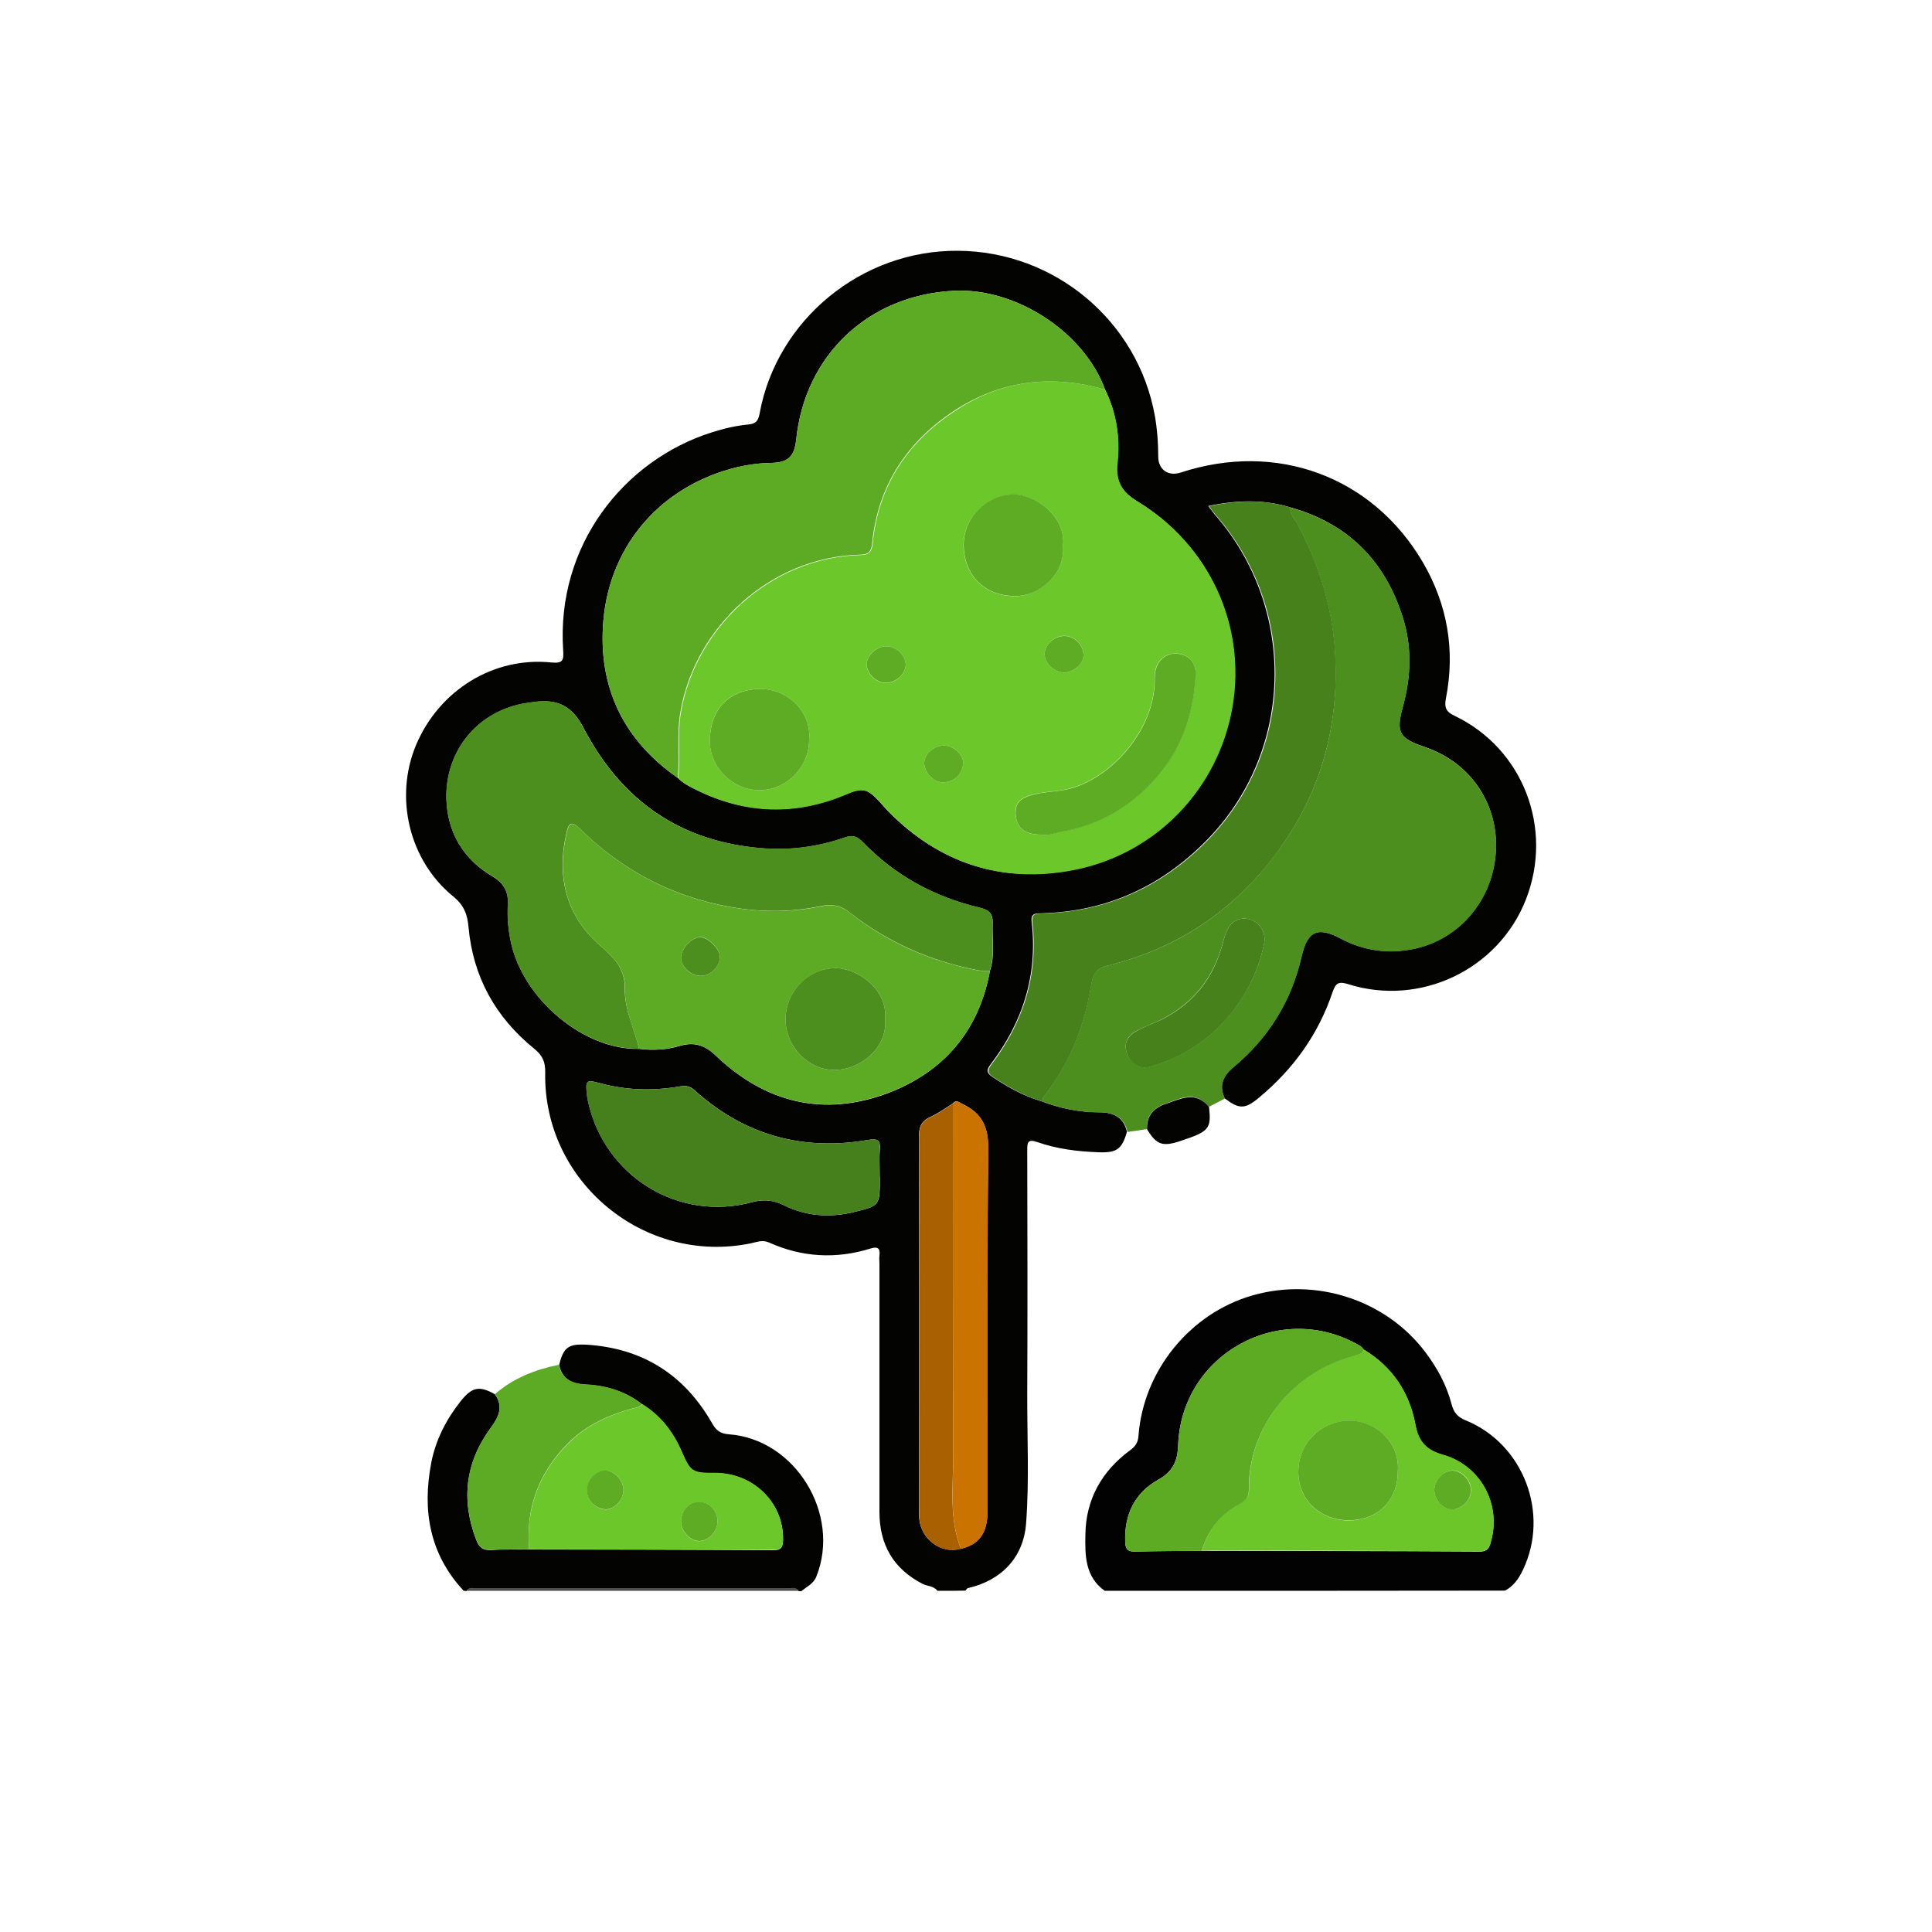
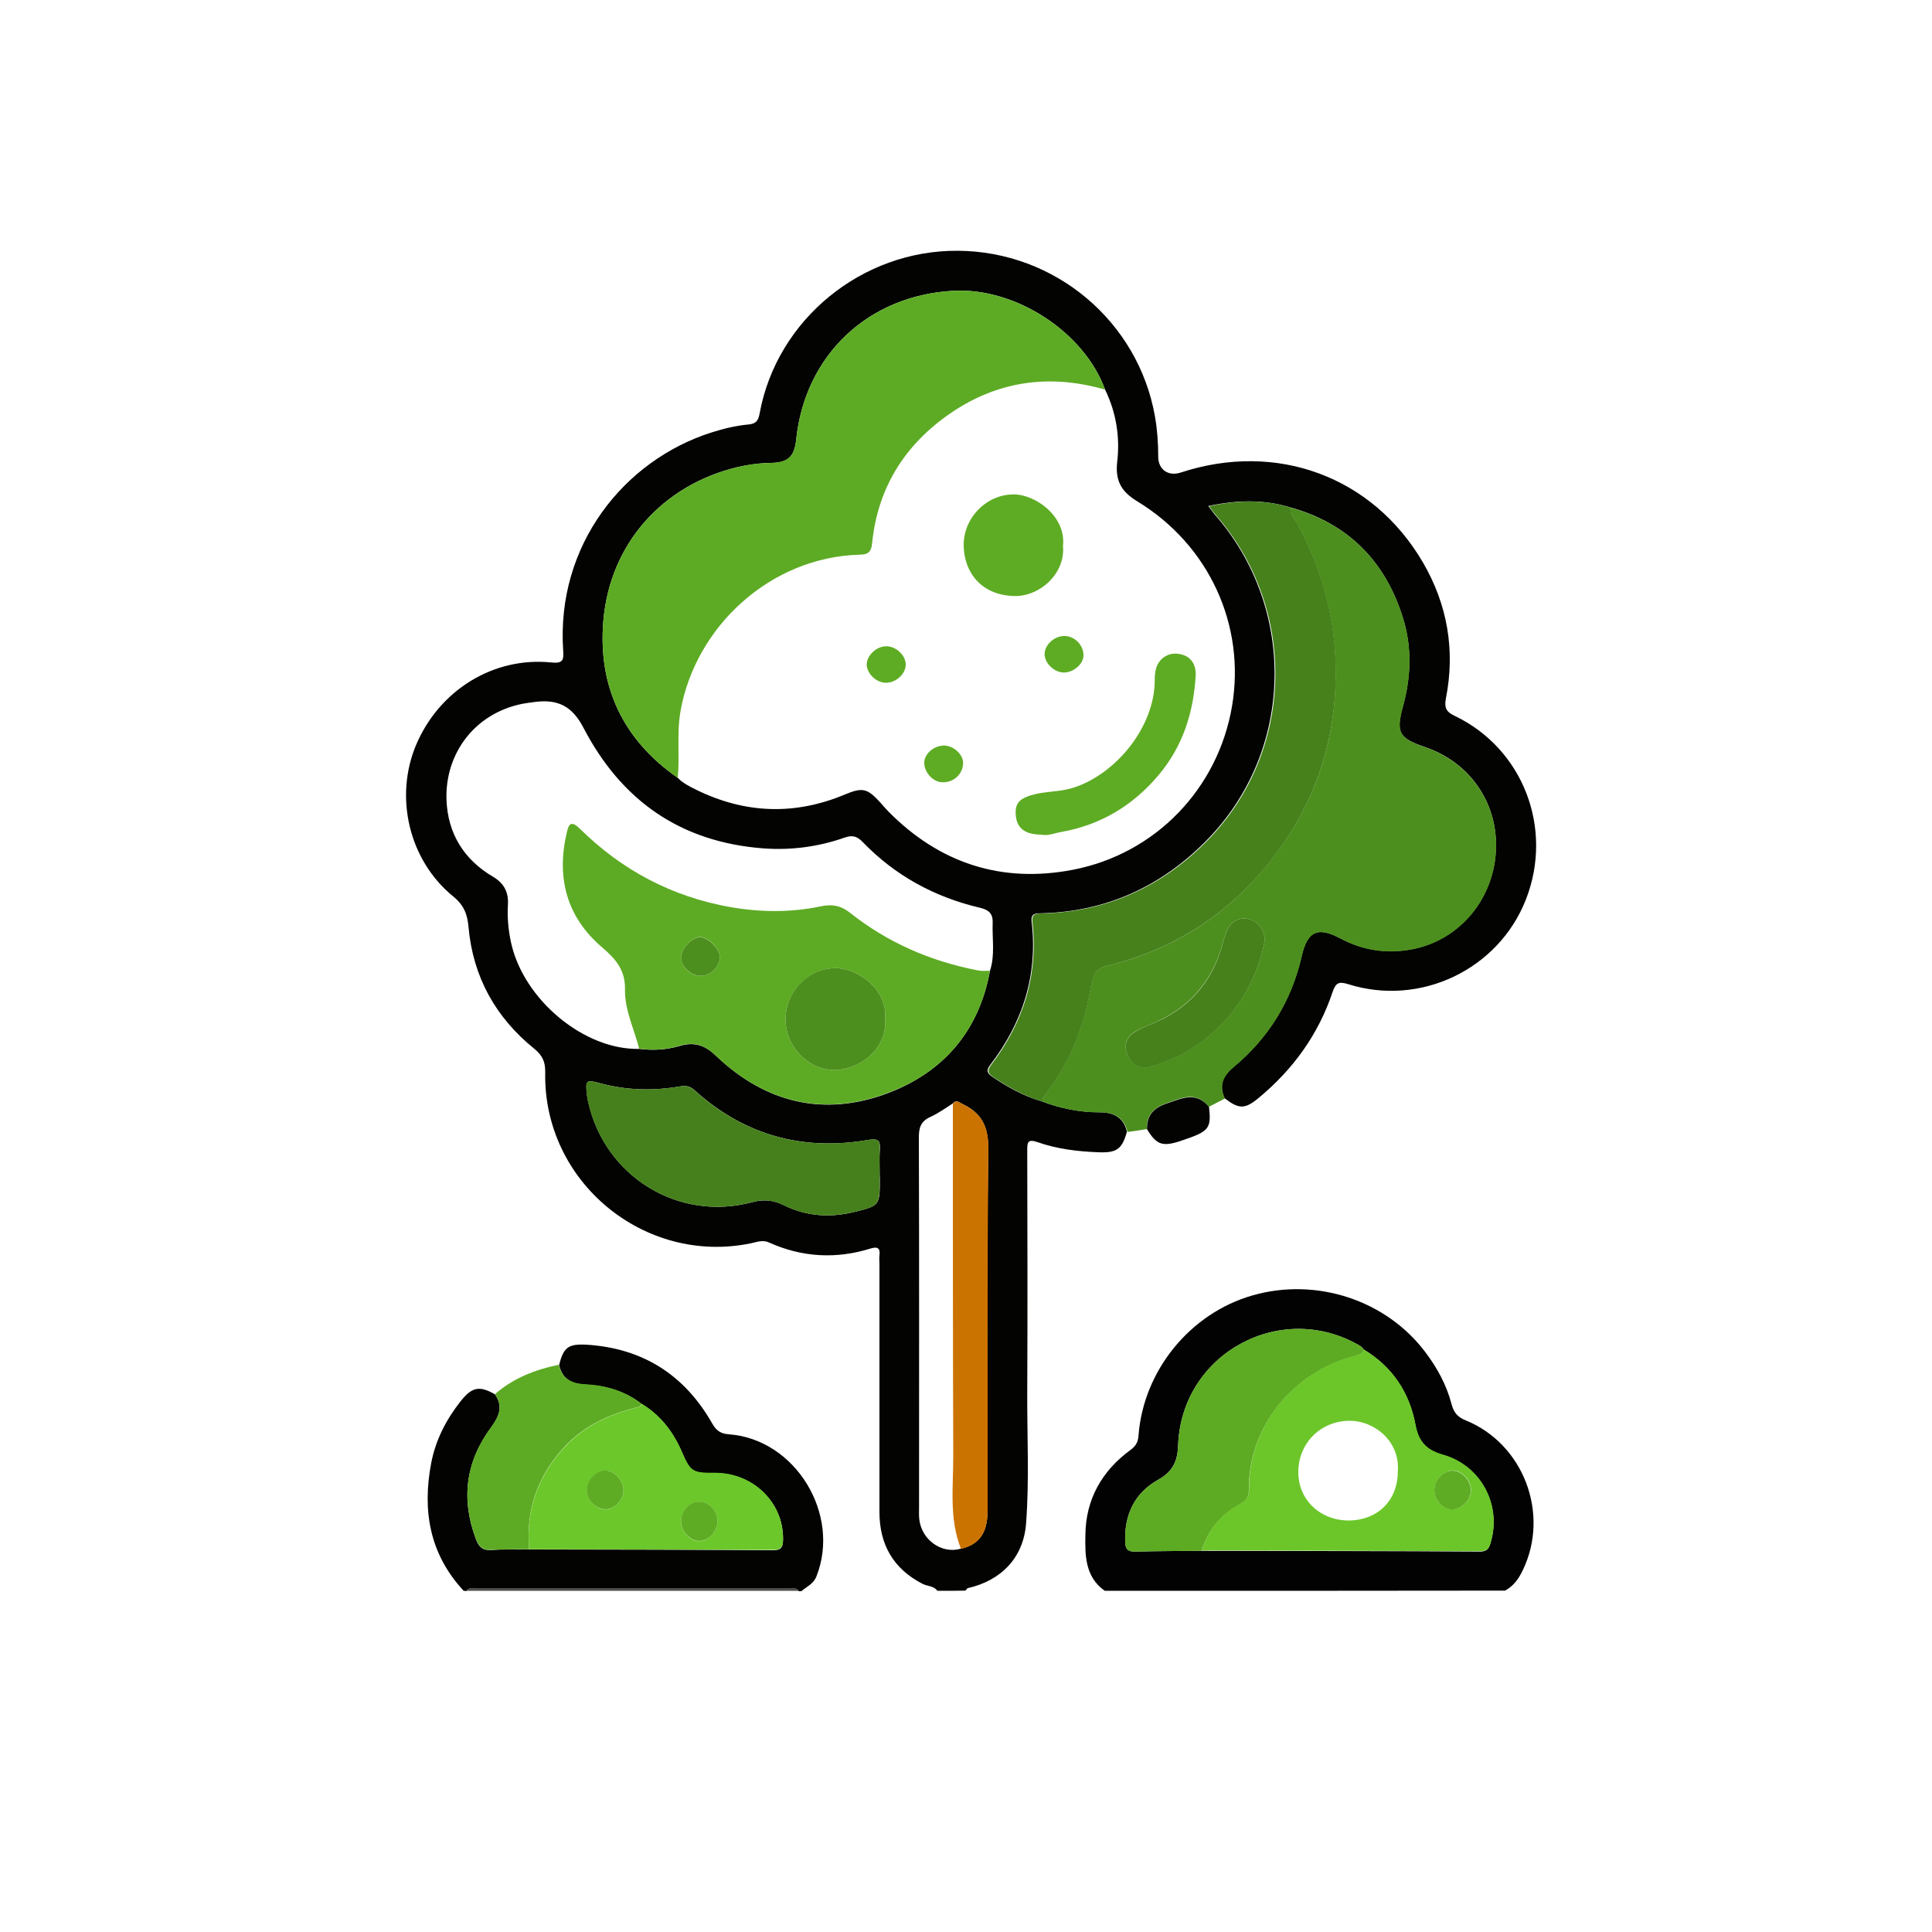
<svg xmlns="http://www.w3.org/2000/svg" version="1.1" id="Capa_1" x="0px" y="0px" viewBox="0 0 100 100" style="enable-background:new 0 0 100 100;" xml:space="preserve">
  <style type="text/css">
	.st0{fill:#030302;}
	.st1{fill:#020202;}
	.st2{fill:#030402;}
	.st3{fill:#4F4F4F;}
	.st4{fill:#4D8F1E;}
	.st5{fill:#5DAB24;}
	.st6{fill:#6CC72A;}
	.st7{fill:#46811C;}
	.st8{fill:#46801C;}
	.st9{fill:#A86000;}
	.st10{fill:#CB7300;}
	.st11{fill:#6CC62A;}
	.st12{fill:#5DAA23;}
	.st13{fill:#5EAC24;}
</style>
  <g>
    <path class="st0" d="M48.52,82.34c-0.19-0.26-0.51-0.23-0.77-0.36c-1.51-0.78-2.23-2.03-2.23-3.72c0-4.29,0-8.58,0-12.86   c0-0.14-0.02-0.27,0-0.41c0.05-0.38-0.09-0.48-0.45-0.37c-1.79,0.56-3.56,0.46-5.27-0.31c-0.33-0.15-0.63-0.02-0.92,0.04   c-5.52,1.15-10.77-3.18-10.66-8.84c0.01-0.55-0.14-0.88-0.57-1.23c-2-1.62-3.17-3.72-3.4-6.3c-0.06-0.66-0.23-1.12-0.79-1.58   c-2.3-1.87-3.06-5.15-1.92-7.85c1.2-2.83,4.01-4.57,7-4.26c0.61,0.06,0.64-0.13,0.61-0.62c-0.37-5.44,3.14-9.85,7.69-11.29   c0.63-0.2,1.26-0.35,1.91-0.41c0.4-0.04,0.5-0.21,0.57-0.58c0.89-4.85,5.29-8.45,10.26-8.41c5.03,0.03,9.33,3.65,10.2,8.57   c0.12,0.69,0.17,1.39,0.17,2.09c0,0.66,0.51,1.03,1.16,0.82c4.96-1.63,9.93,0.19,12.54,4.65c1.27,2.18,1.68,4.55,1.19,7.04   c-0.1,0.51,0.04,0.71,0.47,0.91c3.53,1.7,5.11,5.82,3.67,9.5c-1.42,3.62-5.46,5.56-9.2,4.38c-0.48-0.15-0.64-0.07-0.8,0.39   c-0.73,2.19-2.03,4-3.81,5.48c-0.73,0.61-1.03,0.61-1.78,0.04c-0.31-0.65-0.11-1.15,0.43-1.6c1.83-1.52,3.02-3.44,3.55-5.76   c0.3-1.31,0.84-1.55,2.03-0.91c1.19,0.63,2.44,0.79,3.73,0.54c2.44-0.49,4.26-2.65,4.3-5.3c0.04-2.3-1.35-4.36-3.67-5.15   c-1.35-0.46-1.53-0.75-1.14-2.14c0.42-1.54,0.46-3.08-0.02-4.59c-0.92-2.92-2.84-4.85-5.82-5.68c-1.38-0.42-2.76-0.38-4.24-0.07   c0.15,0.19,0.22,0.3,0.3,0.4c4.32,4.89,4.16,12.31-0.41,16.93c-2.33,2.36-5.15,3.66-8.5,3.75c-0.3,0.01-0.59-0.03-0.53,0.45   c0.32,2.76-0.47,5.21-2.14,7.39c-0.24,0.31-0.15,0.46,0.12,0.64c0.79,0.52,1.61,0.99,2.53,1.25c0.96,0.37,1.96,0.57,2.99,0.57   c0.72,0,1.26,0.25,1.43,1.01c-0.26,0.92-0.54,1.1-1.5,1.06c-1.06-0.04-2.12-0.17-3.12-0.52c-0.54-0.19-0.54,0.03-0.54,0.45   c0.01,4.17,0.02,8.35,0,12.52c-0.01,2.26,0.11,4.51-0.06,6.76c-0.13,1.75-1.26,2.95-3.01,3.35c-0.05,0.01-0.08,0.08-0.13,0.13   C49.51,82.34,49.01,82.34,48.52,82.34z M49.31,57.12c-0.38,0.24-0.75,0.51-1.15,0.69c-0.49,0.22-0.6,0.54-0.6,1.05   c0.02,6.38,0.01,12.77,0.01,19.15c0,0.2-0.01,0.41,0.01,0.61c0.11,1.08,1.16,1.83,2.15,1.54c0.94-0.21,1.38-0.81,1.38-1.93   c0-6.25-0.04-12.5,0.04-18.75c0.01-1.16-0.33-1.86-1.32-2.33C49.65,57.07,49.5,56.89,49.31,57.12z M51.24,50.25   c0.27-0.81,0.11-1.65,0.14-2.47c0.02-0.51-0.21-0.69-0.68-0.8c-2.33-0.55-4.37-1.66-6.04-3.39c-0.29-0.3-0.53-0.38-0.93-0.24   c-1.37,0.48-2.78,0.67-4.24,0.56c-4.28-0.33-7.33-2.48-9.29-6.24c-0.57-1.1-1.31-1.51-2.57-1.33c-0.2,0.03-0.4,0.05-0.6,0.09   c-2.47,0.5-4,2.58-3.92,4.96c0.06,1.73,0.89,3.1,2.41,3.99c0.57,0.34,0.81,0.8,0.77,1.45c-0.04,0.65,0.02,1.3,0.16,1.95   c0.64,2.96,3.79,5.58,6.64,5.51c0.7,0.09,1.4,0.05,2.08-0.15c0.75-0.22,1.3-0.06,1.88,0.5c2.56,2.44,5.58,3.19,8.91,1.94   C48.85,55.48,50.67,53.36,51.24,50.25z M57.2,20.17c-1.08-2.97-4.6-5.28-7.82-5.12c-4.43,0.22-7.72,3.32-8.17,7.71   c-0.09,0.87-0.42,1.19-1.31,1.2c-0.59,0.01-1.17,0.09-1.74,0.22c-3.86,0.93-6.59,3.95-6.93,7.95c-0.29,3.39,1.01,6.16,3.85,8.13   c0.27,0.28,0.62,0.45,0.96,0.62c2.53,1.24,5.1,1.33,7.7,0.24c0.89-0.37,1.14-0.32,1.78,0.37c0.15,0.17,0.3,0.34,0.45,0.5   c2.65,2.69,5.86,3.74,9.56,3.03c4.3-0.83,7.52-4.22,8.24-8.47c0.71-4.19-1.19-8.35-4.92-10.61c-0.8-0.49-1.12-1.04-1.03-1.98   C57.98,22.67,57.79,21.38,57.2,20.17z M45.53,60.67c0-0.38-0.02-0.77,0.01-1.15c0.03-0.45-0.04-0.61-0.59-0.52   c-3.4,0.59-6.42-0.24-9-2.57c-0.23-0.21-0.45-0.25-0.74-0.2c-1.39,0.24-2.77,0.21-4.14-0.16c-0.73-0.2-0.77-0.16-0.69,0.58   c0.01,0.13,0.04,0.27,0.07,0.4c0.85,3.83,4.66,6.21,8.5,5.17c0.57-0.15,1.08-0.11,1.62,0.16c1.15,0.57,2.37,0.66,3.61,0.36   c1.36-0.33,1.36-0.34,1.36-1.73C45.53,60.89,45.53,60.78,45.53,60.67z" />
    <path class="st1" d="M57.18,82.34c-1.03-0.73-1.02-1.86-1-2.91c0.02-1.82,0.85-3.29,2.32-4.37c0.29-0.21,0.41-0.42,0.43-0.77   c0.26-3.36,2.68-6.32,5.9-7.24c3.31-0.95,6.92,0.25,8.94,2.93c0.62,0.82,1.1,1.7,1.36,2.69c0.11,0.43,0.31,0.68,0.74,0.85   c2.99,1.22,4.35,4.82,2.96,7.73c-0.21,0.45-0.48,0.84-0.93,1.08C70.99,82.34,64.09,82.34,57.18,82.34z M70.6,69.86   c-0.06-0.06-0.11-0.14-0.19-0.19c-4.09-2.42-9.26,0.38-9.43,5.14c-0.03,0.83-0.28,1.36-1.03,1.78c-1.22,0.68-1.76,1.8-1.71,3.22   c0.01,0.37,0.14,0.51,0.52,0.5c1.15-0.03,2.29-0.03,3.44-0.04c4.8,0.01,9.61,0.01,14.41,0.04c0.46,0,0.5-0.31,0.58-0.6   c0.49-1.9-0.59-3.87-2.51-4.4c-0.85-0.24-1.26-0.67-1.42-1.55C72.95,72.08,72.07,70.75,70.6,69.86z" />
    <path class="st2" d="M24,82.34c-1.77-1.9-2.15-4.16-1.68-6.62c0.23-1.19,0.77-2.24,1.52-3.19c0.58-0.73,0.96-0.83,1.78-0.36   c0.44,0.63,0.21,1.15-0.2,1.71c-1.32,1.78-1.57,3.72-0.78,5.8c0.14,0.38,0.34,0.58,0.79,0.55c0.65-0.05,1.3-0.02,1.96-0.03   c4.21,0.01,8.42,0.01,12.64,0.04c0.46,0,0.5-0.23,0.5-0.59c0.01-1.9-1.57-3.42-3.54-3.4c-1.16,0.01-1.25-0.05-1.71-1.12   c-0.44-1.02-1.09-1.86-2.04-2.44c-0.86-0.67-1.85-0.97-2.92-1.02c-0.71-0.03-1.21-0.27-1.38-1.01c0.22-0.92,0.48-1.11,1.41-1.06   c2.91,0.18,5.07,1.55,6.51,4.07c0.21,0.38,0.44,0.54,0.88,0.57c3.43,0.26,5.79,4.13,4.52,7.35c-0.15,0.39-0.5,0.53-0.78,0.77   c-0.05,0-0.09,0-0.14,0c-0.14-0.22-0.37-0.13-0.56-0.13c-5.36,0-10.72,0-16.09,0c-0.19,0-0.41-0.09-0.56,0.13   C24.09,82.34,24.05,82.34,24,82.34z" />
    <path class="st3" d="M24.14,82.34c0.14-0.22,0.37-0.13,0.56-0.13c5.36,0,10.72,0,16.09,0c0.19,0,0.41-0.09,0.56,0.13   C35.61,82.34,29.87,82.34,24.14,82.34z" />
    <path class="st4" d="M58.36,58.59c-0.18-0.76-0.71-1.02-1.43-1.01c-1.03,0-2.03-0.2-2.99-0.57c0.03-0.08,0.03-0.19,0.08-0.25   c1.33-1.68,2.09-3.62,2.44-5.7c0.1-0.61,0.22-0.92,0.87-1.08c3.33-0.81,6.1-2.55,8.27-5.23c2.49-3.06,3.65-6.54,3.52-10.5   c-0.08-2.58-0.8-4.94-2-7.19c-0.13-0.25-0.39-0.46-0.33-0.79c2.98,0.83,4.9,2.76,5.82,5.68c0.48,1.51,0.44,3.05,0.02,4.59   c-0.38,1.39-0.21,1.68,1.14,2.14c2.31,0.79,3.7,2.85,3.67,5.15c-0.04,2.65-1.86,4.82-4.3,5.3c-1.29,0.26-2.55,0.09-3.73-0.54   c-1.2-0.64-1.73-0.4-2.03,0.91c-0.53,2.33-1.72,4.24-3.55,5.76c-0.54,0.45-0.73,0.95-0.43,1.6c-0.28,0.14-0.55,0.29-0.83,0.43   c-0.68-0.86-1.45-0.44-2.23-0.17c-0.65,0.22-1,0.63-0.98,1.32C59.03,58.5,58.7,58.54,58.36,58.59z M64.35,47.54   c-0.73,0.07-0.9,0.69-1.07,1.31c-0.47,1.74-1.49,3.05-3.09,3.88c-0.46,0.24-0.96,0.4-1.41,0.65c-0.45,0.26-0.65,0.69-0.42,1.21   c0.23,0.52,0.64,0.77,1.2,0.61c2.95-0.84,5.23-3.28,5.87-6.36C65.57,48.16,65.06,47.53,64.35,47.54z" />
    <path class="st5" d="M27.39,80.19c-0.65,0.01-1.31-0.01-1.96,0.03c-0.45,0.03-0.64-0.18-0.79-0.55c-0.79-2.08-0.54-4.02,0.78-5.8   c0.41-0.56,0.64-1.08,0.2-1.71c0.95-0.83,2.08-1.27,3.3-1.52c0.17,0.74,0.68,0.97,1.38,1.01c1.07,0.05,2.06,0.35,2.92,1.02   c-0.07,0.18-0.25,0.17-0.4,0.21c-1.28,0.34-2.46,0.87-3.41,1.81C27.9,76.21,27.2,78.04,27.39,80.19z" />
    <path class="st2" d="M59.37,58.45c-0.02-0.7,0.33-1.1,0.98-1.32c0.78-0.26,1.55-0.68,2.23,0.17c0.12,1.12,0.01,1.26-1.43,1.74   C60.18,59.37,59.87,59.27,59.37,58.45z" />
-     <path class="st6" d="M57.2,20.17c0.6,1.2,0.79,2.49,0.65,3.81c-0.1,0.93,0.22,1.49,1.03,1.98c3.73,2.26,5.63,6.42,4.92,10.61   c-0.72,4.24-3.95,7.64-8.24,8.47c-3.69,0.71-6.9-0.34-9.56-3.03c-0.16-0.16-0.3-0.34-0.45-0.5c-0.64-0.69-0.9-0.75-1.78-0.37   c-2.6,1.09-5.17,1.01-7.7-0.24c-0.34-0.17-0.69-0.34-0.96-0.62c0.11-1.14-0.06-2.29,0.14-3.43c0.76-4.37,4.64-8.01,9.3-8.12   c0.43-0.01,0.57-0.16,0.62-0.59c0.29-3.01,1.82-5.29,4.31-6.9C51.83,19.68,54.46,19.37,57.2,20.17z M53.91,43.2   c0.33,0.07,0.67-0.09,1.02-0.15c2.02-0.36,3.68-1.35,5.01-2.92c1.28-1.51,1.83-3.27,1.94-5.2c0.03-0.44-0.17-0.87-0.62-1.03   c-0.41-0.15-0.86-0.09-1.19,0.25c-0.26,0.27-0.31,0.66-0.31,1.01c0.01,2.57-2.18,5.05-4.38,5.65c-0.68,0.19-1.38,0.14-2.05,0.35   c-0.44,0.14-0.77,0.32-0.77,0.87C52.57,42.82,52.98,43.21,53.91,43.2z M41.88,38.29c0.13-1.41-1.06-2.65-2.56-2.63   c-1.35,0.02-2.53,0.79-2.58,2.63c-0.04,1.4,1.16,2.6,2.54,2.61C40.7,40.91,41.88,39.73,41.88,38.29z M55.02,28.26   c0.17-1.54-1.43-2.67-2.56-2.66c-1.4,0.01-2.61,1.21-2.59,2.65c0.02,1.38,0.92,2.56,2.61,2.61C53.79,30.88,55.15,29.7,55.02,28.26z    M45.87,33.45c-0.52,0-1.02,0.48-1.01,0.97c0.01,0.46,0.49,0.92,0.98,0.93c0.52,0.01,1.03-0.44,1.04-0.93   C46.89,33.93,46.39,33.45,45.87,33.45z M48.77,40.49c0.59,0.02,1.06-0.41,1.08-0.98c0.02-0.44-0.48-0.91-0.97-0.92   c-0.51-0.01-1.01,0.4-1.04,0.85C47.81,39.95,48.28,40.48,48.77,40.49z M55.06,34.81c0.49,0.01,1.01-0.43,1.02-0.88   c0.02-0.52-0.43-1-0.95-1.02c-0.52-0.02-1.03,0.42-1.06,0.91C54.05,34.31,54.55,34.8,55.06,34.81z" />
    <path class="st5" d="M57.2,20.17c-2.74-0.8-5.36-0.49-7.75,1.05c-2.48,1.61-4.01,3.89-4.31,6.9c-0.04,0.43-0.19,0.58-0.62,0.59   c-4.65,0.11-8.54,3.74-9.3,8.12c-0.2,1.15-0.03,2.29-0.14,3.43c-2.84-1.97-4.14-4.74-3.85-8.13c0.34-4,3.07-7.01,6.93-7.95   c0.57-0.14,1.15-0.21,1.74-0.22c0.89-0.02,1.22-0.34,1.31-1.2c0.45-4.38,3.74-7.49,8.17-7.71C52.6,14.9,56.12,17.2,57.2,20.17z" />
-     <path class="st4" d="M33.08,54.28c-2.85,0.07-6-2.55-6.64-5.51c-0.14-0.64-0.2-1.29-0.16-1.95c0.04-0.65-0.19-1.12-0.77-1.45   c-1.52-0.89-2.35-2.26-2.41-3.99c-0.08-2.38,1.46-4.46,3.92-4.96c0.2-0.04,0.4-0.06,0.6-0.09c1.26-0.18,1.99,0.23,2.57,1.33   c1.96,3.77,5,5.92,9.29,6.24c1.46,0.11,2.87-0.08,4.24-0.56c0.41-0.14,0.65-0.06,0.93,0.24c1.67,1.73,3.71,2.84,6.04,3.39   c0.47,0.11,0.7,0.29,0.68,0.8c-0.03,0.83,0.13,1.66-0.14,2.47c-0.2,0-0.41,0.02-0.61-0.02c-2.45-0.47-4.68-1.45-6.64-2.99   c-0.5-0.4-0.97-0.44-1.5-0.33c-1.56,0.33-3.14,0.32-4.69,0.04c-3-0.53-5.6-1.9-7.77-4.04c-0.47-0.46-0.59-0.28-0.7,0.21   c-0.54,2.33,0.01,4.36,1.83,5.91c0.73,0.62,1.21,1.2,1.19,2.19C32.33,52.29,32.84,53.26,33.08,54.28z" />
    <path class="st5" d="M33.08,54.28c-0.25-1.02-0.75-1.99-0.73-3.06c0.02-0.99-0.46-1.57-1.19-2.19c-1.82-1.55-2.37-3.58-1.83-5.91   c0.11-0.49,0.23-0.67,0.7-0.21c2.17,2.14,4.77,3.51,7.77,4.04c1.55,0.27,3.13,0.29,4.69-0.04c0.53-0.11,0.99-0.07,1.5,0.33   c1.95,1.55,4.19,2.52,6.64,2.99c0.2,0.04,0.41,0.01,0.61,0.02c-0.57,3.11-2.39,5.24-5.29,6.32c-3.33,1.25-6.35,0.5-8.91-1.94   c-0.58-0.56-1.13-0.72-1.88-0.5C34.49,54.34,33.78,54.37,33.08,54.28z M45.81,52.75c0.16-1.53-1.44-2.66-2.58-2.64   c-1.4,0.02-2.58,1.23-2.57,2.67c0.01,1.4,1.19,2.63,2.57,2.6C44.6,55.35,45.95,54.19,45.81,52.75z M36.28,50.51   c0.52-0.01,0.99-0.49,0.98-1.01c-0.01-0.41-0.64-1.02-1.04-1c-0.43,0.03-0.97,0.61-0.97,1.05C35.25,50.05,35.77,50.53,36.28,50.51z   " />
    <path class="st7" d="M66.8,26.27c-0.06,0.33,0.19,0.54,0.33,0.79c1.2,2.25,1.92,4.6,2,7.19c0.12,3.96-1.04,7.44-3.52,10.5   c-2.17,2.67-4.94,4.41-8.27,5.23c-0.65,0.16-0.77,0.47-0.87,1.08c-0.35,2.08-1.11,4.02-2.44,5.7c-0.05,0.06-0.06,0.17-0.08,0.25   c-0.92-0.26-1.73-0.73-2.53-1.25c-0.27-0.18-0.35-0.33-0.12-0.64c1.66-2.18,2.45-4.63,2.14-7.39c-0.06-0.48,0.23-0.44,0.53-0.45   c3.34-0.09,6.17-1.39,8.5-3.75c4.57-4.63,4.73-12.04,0.41-16.93c-0.09-0.1-0.16-0.21-0.3-0.4C64.03,25.89,65.42,25.84,66.8,26.27z" />
    <path class="st8" d="M45.53,60.67c0,0.11,0,0.23,0,0.34c0,1.4,0,1.41-1.36,1.73c-1.24,0.3-2.47,0.21-3.61-0.36   c-0.54-0.27-1.05-0.31-1.62-0.16c-3.83,1.04-7.64-1.34-8.5-5.17c-0.03-0.13-0.06-0.26-0.07-0.4c-0.08-0.74-0.04-0.78,0.69-0.58   c1.37,0.37,2.75,0.4,4.14,0.16c0.29-0.05,0.51,0,0.74,0.2c2.58,2.33,5.6,3.16,9,2.57c0.55-0.1,0.62,0.06,0.59,0.52   C45.51,59.9,45.53,60.29,45.53,60.67z" />
-     <path class="st9" d="M49.74,80.17c-0.99,0.29-2.05-0.46-2.15-1.54c-0.02-0.2-0.01-0.41-0.01-0.61c0-6.38,0.01-12.77-0.01-19.15   c0-0.51,0.11-0.84,0.6-1.05c0.41-0.18,0.77-0.46,1.15-0.69c0.01,6.06,0,12.12,0.02,18.18C49.34,76.93,49.11,78.59,49.74,80.17z" />
    <path class="st10" d="M49.74,80.17c-0.63-1.58-0.39-3.24-0.4-4.86c-0.02-6.06-0.02-12.12-0.02-18.18c0.19-0.24,0.34-0.06,0.52,0.03   c0.99,0.47,1.33,1.17,1.32,2.33c-0.07,6.25-0.03,12.5-0.04,18.75C51.11,79.35,50.67,79.96,49.74,80.17z" />
    <path class="st11" d="M70.6,69.86c1.48,0.89,2.36,2.22,2.67,3.88c0.16,0.88,0.57,1.31,1.42,1.55c1.91,0.54,3,2.5,2.51,4.4   c-0.08,0.29-0.11,0.6-0.58,0.6c-4.8-0.02-9.61-0.03-14.41-0.04c0.32-1.09,0.98-1.9,1.98-2.43c0.32-0.17,0.46-0.36,0.46-0.73   c-0.04-3.29,2.33-6.13,5.48-6.94C70.32,70.11,70.51,70.08,70.6,69.86z M72.35,76.17c0.13-1.55-1.2-2.65-2.53-2.63   c-1.47,0.02-2.62,1.16-2.62,2.66c0,1.42,1.12,2.5,2.61,2.5C71.31,78.69,72.35,77.66,72.35,76.17z M74.24,77.15   c0.01,0.49,0.48,0.99,0.93,0.97c0.54-0.02,0.99-0.5,0.97-1.03c-0.02-0.5-0.49-0.98-0.95-0.98C74.7,76.12,74.24,76.63,74.24,77.15z" />
    <path class="st12" d="M70.6,69.86c-0.08,0.22-0.27,0.25-0.48,0.31c-3.15,0.81-5.52,3.65-5.48,6.94c0,0.37-0.14,0.56-0.46,0.73   c-0.99,0.53-1.66,1.34-1.98,2.43c-1.15,0.01-2.3,0.01-3.44,0.04c-0.38,0.01-0.51-0.12-0.52-0.5c-0.05-1.41,0.49-2.54,1.71-3.22   c0.76-0.42,1-0.94,1.03-1.78c0.17-4.76,5.34-7.56,9.43-5.14C70.48,69.72,70.53,69.8,70.6,69.86z" />
    <path class="st6" d="M27.39,80.19c-0.18-2.15,0.52-3.98,2.04-5.5c0.95-0.94,2.14-1.47,3.41-1.81c0.15-0.04,0.32-0.03,0.4-0.21   c0.95,0.59,1.6,1.43,2.04,2.44c0.46,1.06,0.56,1.13,1.71,1.12c1.97-0.01,3.54,1.5,3.54,3.4c0,0.36-0.04,0.59-0.5,0.59   C35.81,80.2,31.6,80.2,27.39,80.19z M37.14,78.74c0-0.54-0.44-1-0.95-1c-0.51,0-0.94,0.46-0.94,1.01c0,0.52,0.47,1.02,0.95,1.02   C36.68,79.76,37.14,79.26,37.14,78.74z M32.27,77.15c0.01-0.52-0.45-1.03-0.94-1.03c-0.46,0-0.93,0.48-0.95,0.98   c-0.02,0.53,0.43,1,0.97,1.03C31.78,78.14,32.26,77.65,32.27,77.15z" />
    <path class="st7" d="M64.35,47.54c0.72-0.01,1.22,0.62,1.08,1.31c-0.64,3.08-2.91,5.52-5.87,6.36c-0.56,0.16-0.98-0.09-1.2-0.61   c-0.23-0.52-0.03-0.95,0.42-1.21c0.44-0.26,0.95-0.42,1.41-0.65c1.61-0.83,2.63-2.14,3.09-3.88   C63.45,48.23,63.62,47.61,64.35,47.54z" />
    <path class="st13" d="M53.91,43.2c-0.93,0-1.34-0.39-1.34-1.16c0-0.55,0.33-0.73,0.77-0.87c0.67-0.21,1.36-0.17,2.05-0.35   c2.2-0.6,4.39-3.08,4.38-5.65c0-0.35,0.05-0.73,0.31-1.01c0.33-0.35,0.78-0.4,1.19-0.25c0.45,0.16,0.64,0.59,0.62,1.03   c-0.11,1.93-0.66,3.69-1.94,5.2c-1.33,1.57-2.99,2.56-5.01,2.92C54.59,43.12,54.24,43.28,53.91,43.2z" />
-     <path class="st13" d="M41.88,38.29c0,1.44-1.18,2.62-2.6,2.61c-1.38-0.01-2.58-1.21-2.54-2.61c0.06-1.84,1.23-2.6,2.58-2.63   C40.82,35.64,42.01,36.88,41.88,38.29z" />
    <path class="st13" d="M55.02,28.26c0.13,1.44-1.22,2.63-2.53,2.59c-1.69-0.04-2.59-1.22-2.61-2.61c-0.02-1.44,1.18-2.65,2.59-2.65   C53.59,25.59,55.19,26.72,55.02,28.26z" />
    <path class="st13" d="M45.87,33.45c0.52,0,1.02,0.48,1.01,0.96c-0.01,0.49-0.52,0.94-1.04,0.93c-0.49-0.01-0.96-0.47-0.98-0.93   C44.85,33.94,45.36,33.45,45.87,33.45z" />
    <path class="st13" d="M48.77,40.49c-0.49-0.01-0.96-0.54-0.93-1.05c0.03-0.45,0.52-0.86,1.04-0.85c0.49,0.01,0.99,0.48,0.97,0.92   C49.83,40.08,49.36,40.51,48.77,40.49z" />
    <path class="st13" d="M55.06,34.81c-0.51-0.01-1.01-0.5-0.99-0.98c0.02-0.49,0.53-0.93,1.06-0.91c0.52,0.02,0.97,0.5,0.95,1.02   C56.07,34.38,55.56,34.81,55.06,34.81z" />
    <path class="st4" d="M45.81,52.75c0.14,1.44-1.21,2.6-2.58,2.63c-1.38,0.03-2.56-1.2-2.57-2.6c-0.01-1.45,1.17-2.66,2.57-2.67   C44.37,50.09,45.97,51.22,45.81,52.75z" />
    <path class="st4" d="M36.28,50.51c-0.51,0.01-1.03-0.47-1.03-0.95c0-0.45,0.54-1.03,0.97-1.05c0.4-0.02,1.03,0.59,1.04,1   C37.27,50.02,36.8,50.5,36.28,50.51z" />
-     <path class="st13" d="M72.35,76.17c0,1.49-1.04,2.52-2.54,2.52c-1.49,0-2.61-1.07-2.61-2.5c0-1.49,1.15-2.63,2.62-2.66   C71.15,73.51,72.48,74.62,72.35,76.17z" />
    <path class="st13" d="M74.24,77.15c-0.01-0.52,0.45-1.03,0.94-1.03c0.46,0,0.93,0.48,0.95,0.98c0.02,0.53-0.43,1-0.97,1.03   C74.72,78.14,74.25,77.65,74.24,77.15z" />
    <path class="st13" d="M37.14,78.74c0,0.52-0.46,1.02-0.94,1.02c-0.48,0-0.95-0.5-0.95-1.02c0-0.55,0.43-1.01,0.94-1.01   C36.7,77.74,37.14,78.19,37.14,78.74z" />
    <path class="st13" d="M32.27,77.15c-0.01,0.49-0.48,0.99-0.93,0.97c-0.54-0.03-0.99-0.5-0.97-1.03c0.02-0.5,0.49-0.98,0.95-0.98   C31.81,76.12,32.28,76.63,32.27,77.15z" />
  </g>
</svg>